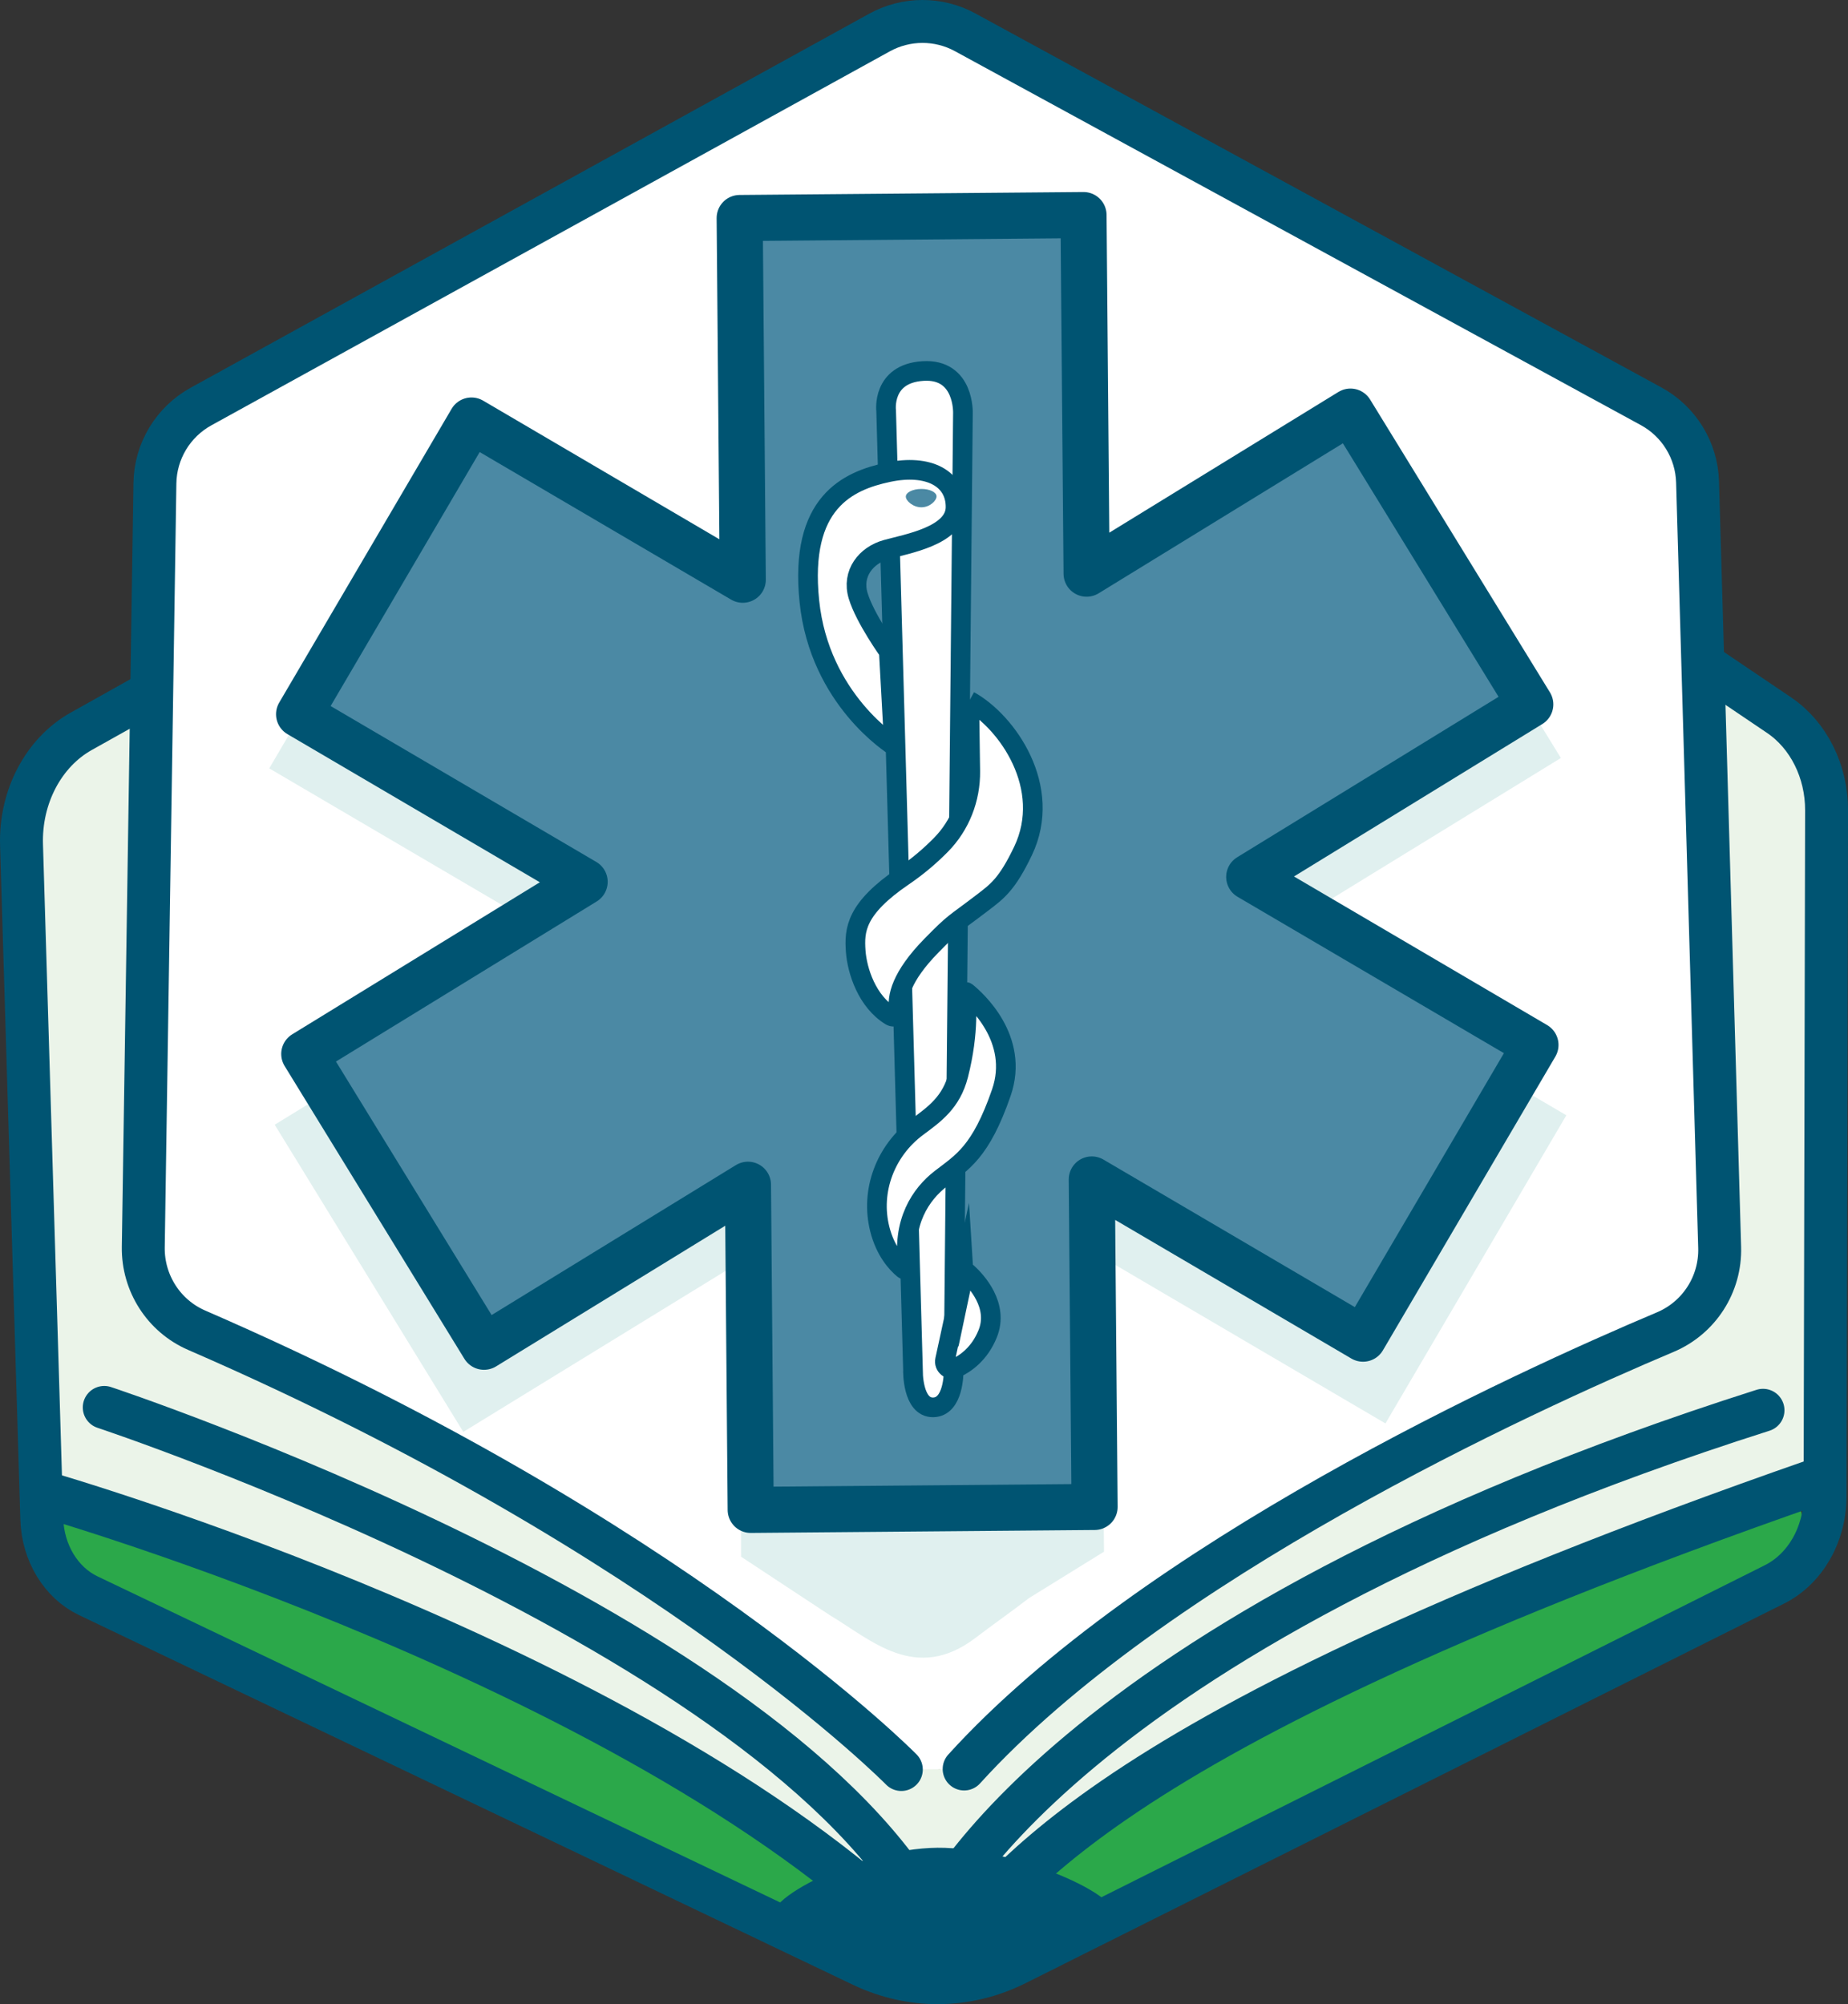
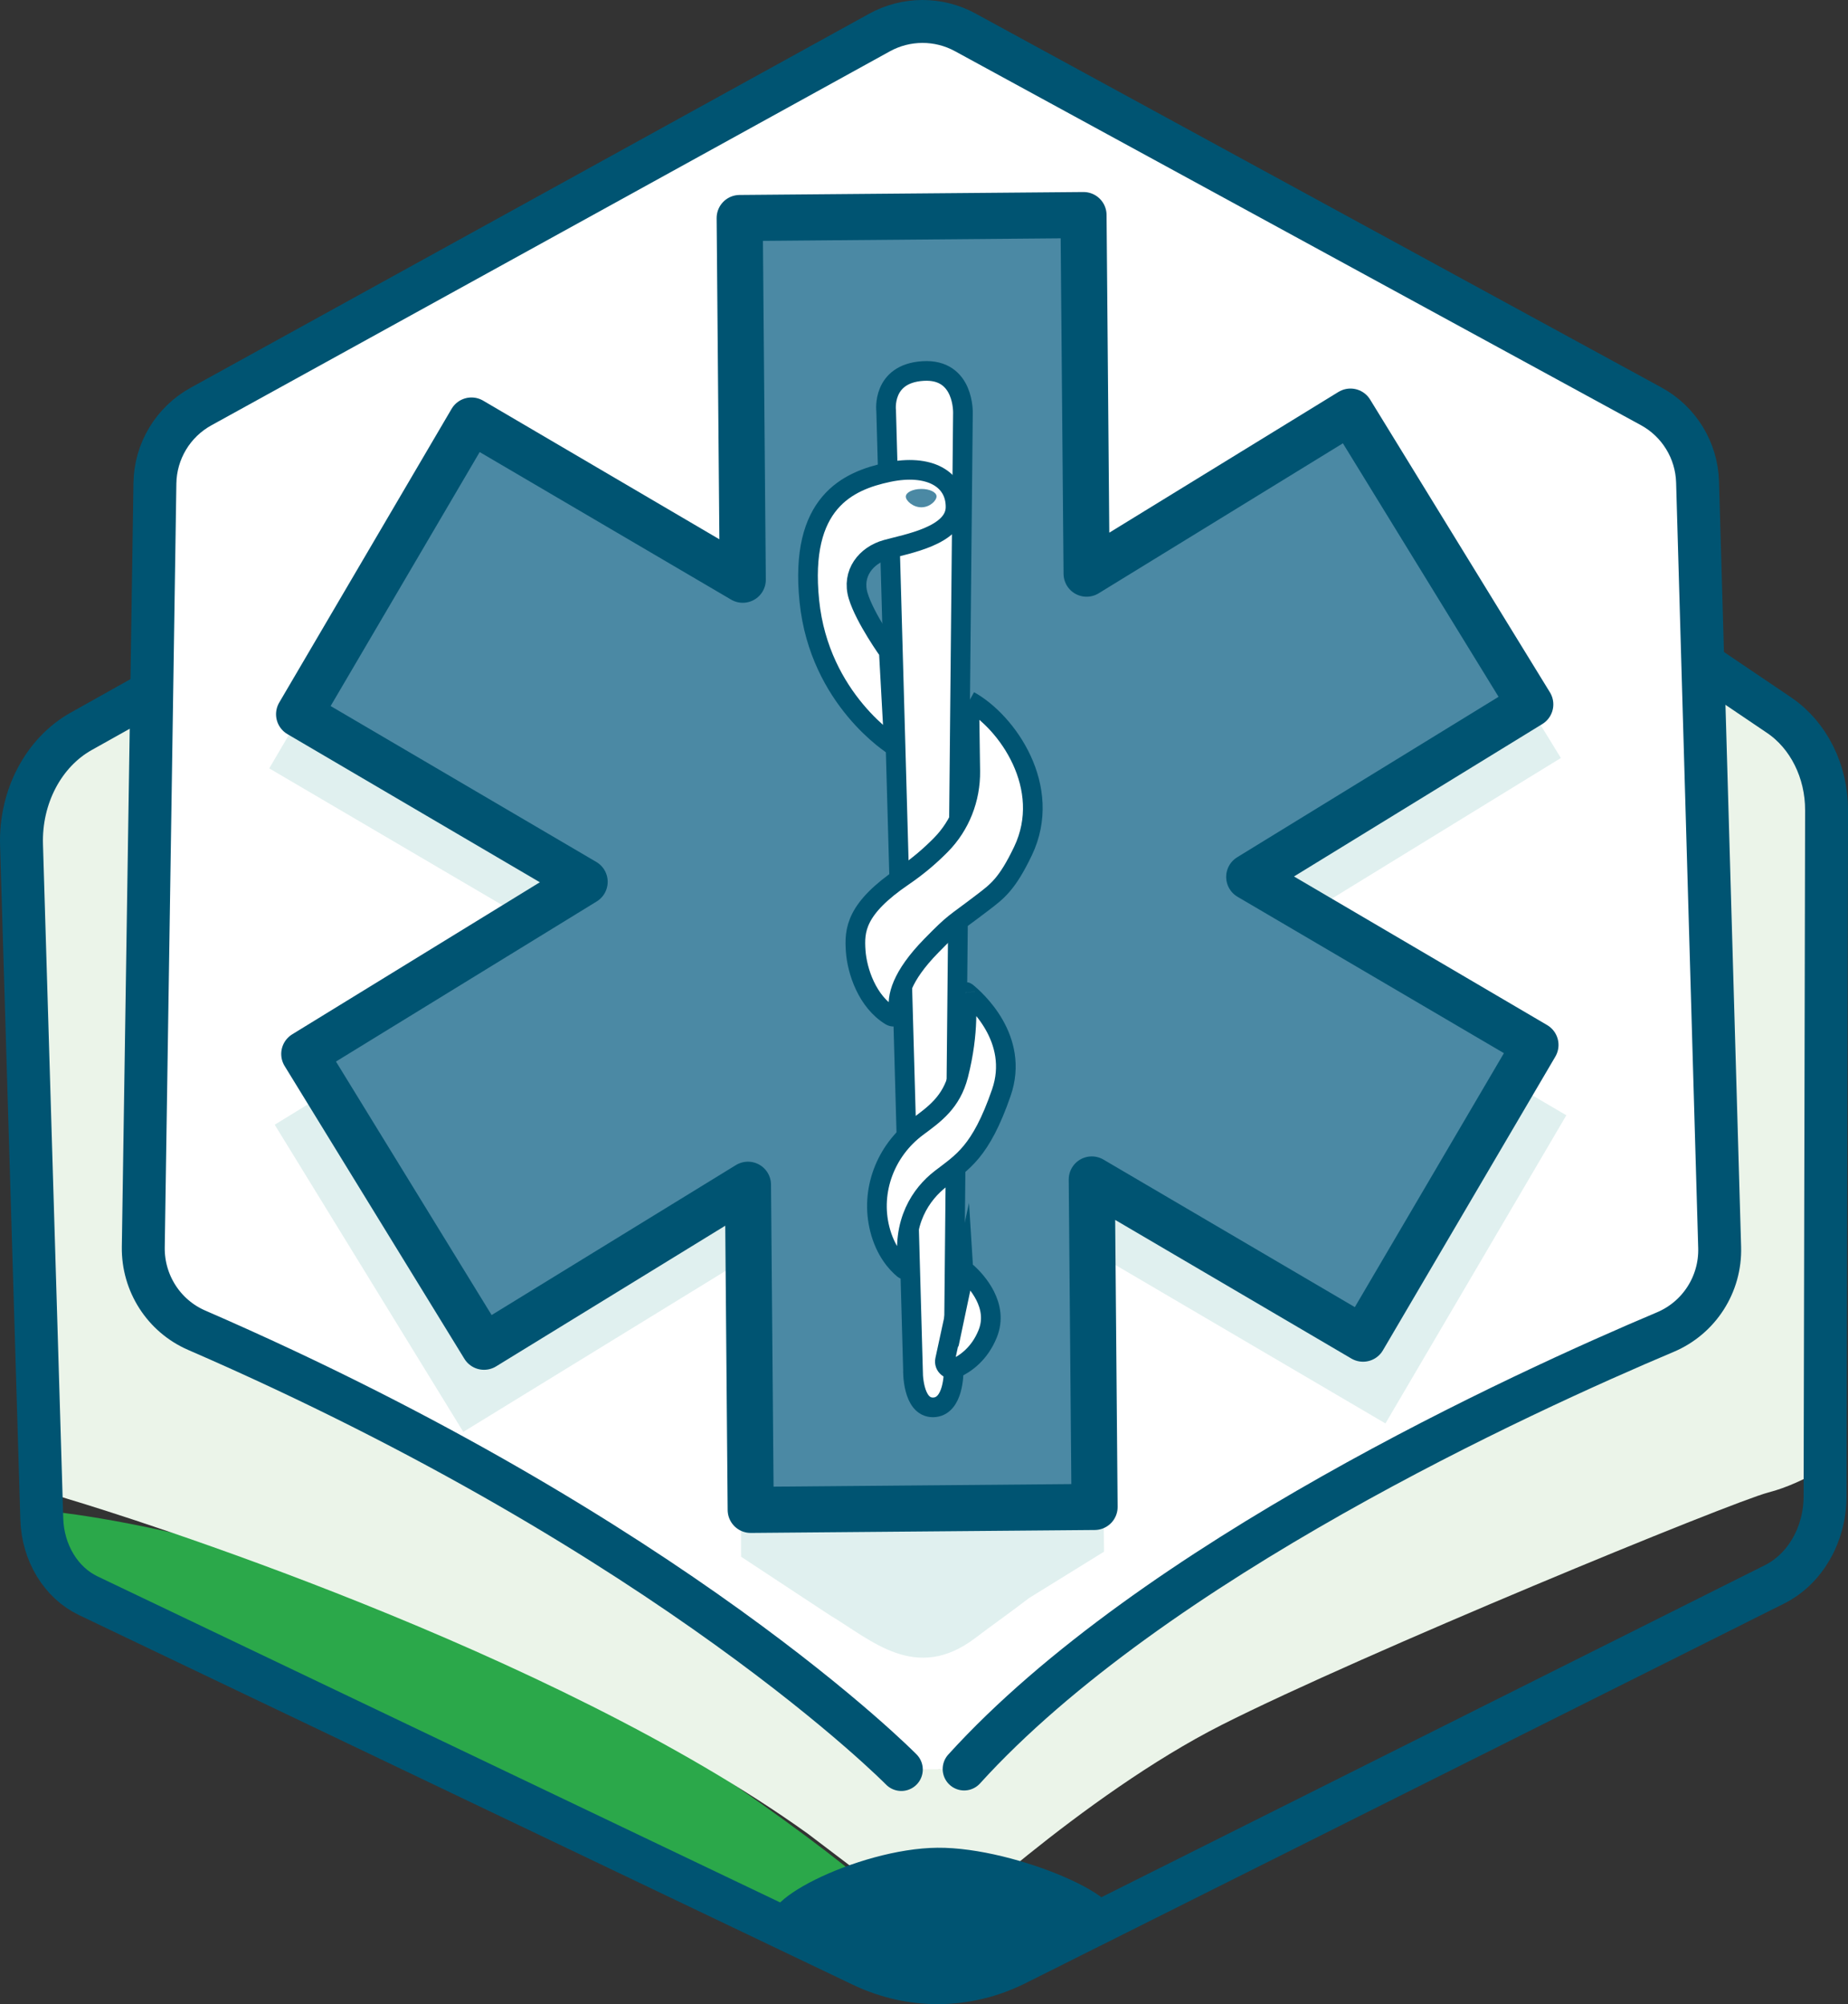
<svg xmlns="http://www.w3.org/2000/svg" id="Layer_2" data-name="Layer 2" viewBox="0 0 395.69 429.1">
  <rect x="0" y="0" width="395.69" height="429.1" fill="#333333" stroke="none" />
  <defs>
    <style>
      .cls-1 {
        fill: #ebf4e9;
      }

      .cls-1, .cls-2, .cls-3, .cls-4, .cls-5 {
        stroke-width: 0px;
      }

      .cls-2 {
        fill: #2ba84a;
      }

      .cls-6, .cls-7, .cls-8, .cls-9, .cls-10, .cls-11 {
        stroke: #005472;
      }

      .cls-6, .cls-7, .cls-9 {
        stroke-width: 9.19px;
      }

      .cls-6, .cls-7, .cls-9, .cls-10, .cls-11 {
        stroke-miterlimit: 10;
      }

      .cls-6, .cls-9 {
        stroke-linecap: round;
      }

      .cls-6, .cls-11 {
        fill: #fff;
      }

      .cls-3 {
        fill: #005472;
      }

      .cls-4, .cls-8 {
        fill: #4b89a4;
      }

      .cls-7, .cls-9, .cls-10 {
        fill: none;
      }

      .cls-8 {
        stroke-linejoin: round;
      }

      .cls-8, .cls-10 {
        stroke-width: 9.87px;
      }

      .cls-11 {
        stroke-width: 4.21px;
      }

      .cls-5 {
        fill: #e0f0ef;
      }
    </style>
  </defs>
  <g id="Layer_1-2" data-name="Layer 1">
    <g>
-       <path class="cls-2" d="M385.24,322.45s7.27,14.7-20.75,27.23c-28.02,12.53-157.99,76.56-157.99,76.56,0,0-28.29,5.49,40.99-45.64,69.28-51.13,137.74-58.16,137.74-58.16Z" />
      <path class="cls-2" d="M9.64,323.49s-7.1,14.28,21.53,25.93c28.62,11.65,161.51,71.36,161.51,71.36,0,0,28.77,4.86-42.38-43.36-71.15-48.21-140.66-53.93-140.66-53.93Z" />
      <path class="cls-1" d="M29.72,153.55s-24.45,8.53-25.11,27.35c-.66,18.82,2.04,132.73,2.04,132.73,0,0-4.12,3.74,7.96,7.34,12.08,3.6,103.24,32.18,158.3,71.61l27.9,21.17s31.03-29.37,60.83-44.45c29.8-15.07,109.03-47.67,117-49.74,7.96-2.06,15.61-7.54,15.61-7.54l-.96-112s-.9-37.23-12.34-46.91c-23.28-19.69-13.84,17.78-13.84,17.78l-1.61,112.02-96.3,46.67-68.16,49.23-28.7-20.43L30.76,275.8l-1.05-122.25Z" />
      <path class="cls-7" d="M37.44,145.36l-20.04,11.22c-8.09,4.53-13.1,14.04-12.79,24.32l4.34,144.36c.22,7.21,4.1,13.62,9.95,16.41l165.7,79.15c10.56,5.04,22.47,4.93,32.93-.3l162.42-81.28c6.57-3.29,10.82-10.68,10.83-18.86l.32-146.89c.02-8.35-3.85-16.09-10.16-20.36l-19.76-13.35" />
      <path class="cls-6" d="M192.99,378.88s-48.84-49.77-150.88-94.06c-7.05-3.06-11.54-10.1-11.43-17.78l2.49-163.56c.1-6.86,3.87-13.13,9.88-16.44L188.31,6.97c5.71-3.15,12.64-3.17,18.37-.04l146.85,80.06c5.97,3.25,9.76,9.43,9.95,16.22l4.73,163.88c.23,7.88-4.39,15.08-11.65,18.14-30.22,12.75-109.76,49.06-150.12,93.54" />
-       <path class="cls-10" d="M9.61,319.96s130.25,37.41,189.3,97.98c.86.88,1.77.15,2.8-.52,15.18-9.96,21.24-42.42,187.61-100.36" />
-       <path class="cls-9" d="M22.32,301.35s144.44,47.83,176.95,110.21c0,0,26.07-61.13,178.22-109.6" />
      <path class="cls-5" d="M236.39,332.24l-.68-63.22,60.94,35.76,38.73-65.98-64.3-37.74,63.13-38.76-40.38-65.76-59.28,36.39-.69-80.54-77.23.66.69,81.25-60.94-35.76-38.73,65.98,64.14,37.64-62.97,38.66,40.38,65.77,59.28-36.39.2,63.12,18.99,12.51c8.85,5.27,18.42,14.61,31.23,4.84,3.58-2.73,7.48-5.45,11.45-8.51l16.04-9.92Z" />
      <g>
        <polygon class="cls-8" points="328.77 223.74 291.85 286.63 233.77 252.54 234.37 322.66 160.74 323.29 160.15 253.67 103.64 288.36 65.15 225.67 125.18 188.81 64.04 152.93 100.95 90.04 159.04 124.13 158.38 46.68 232 46.05 232.66 122.83 289.16 88.13 327.66 150.82 267.48 187.76 328.77 223.74" />
        <g>
          <path class="cls-11" d="M195.49,293.39l-5.75-205.43s-1.01-7.98,7.91-8.52c8.92-.55,8.53,9.09,8.53,9.09l-2,205.26s.06,7.51-4.4,7.55c-4.46.04-4.3-7.95-4.3-7.95Z" />
          <path class="cls-11" d="M191.41,159.69s-15.94-9.84-18.11-30.96c-2.18-21.12,8.23-25.79,16.91-27.62s14.45,1.4,14.39,7.51c-.07,6.11-10.5,7.84-14.83,9.05-4.33,1.21-7.47,5.11-6.02,9.91,1.45,4.8,6.56,11.92,6.56,11.92l1.11,20.19Z" />
          <path class="cls-11" d="M207.54,150.04l.21,15.06c.08,5.91-2.16,11.63-6.31,15.83-2.02,2.04-4.6,4.36-8.02,6.69-10.2,6.94-10.52,11.49-10.2,16.02.31,4.3,2.47,10.83,7.5,13.88.88.53,1.95-.27,1.77-1.29-.48-2.63.41-7.08,6.93-13.74,5.17-5.28,4.66-4.41,10.92-9.2,3.2-2.44,5.3-3.95,8.71-11.09,6.47-13.57-3.37-27.64-11.51-32.15Z" />
-           <path class="cls-11" d="M206.68,212.57c-.02-.14.14-.22.24-.14,1.84,1.48,11.5,9.94,7.48,21.54-4.43,12.8-8.38,14.86-12.99,18.43-4.2,3.25-8.36,9.24-6.96,18.77.08.54-.55.9-.97.56-1.47-1.22-3.91-3.84-5.1-8.56-2.07-8.19,1.22-16.8,7.99-21.84,3.7-2.75,7.33-5.27,8.84-11.18,2.37-9.26,1.69-15.96,1.47-17.57Z" />
+           <path class="cls-11" d="M206.68,212.57c-.02-.14.14-.22.24-.14,1.84,1.48,11.5,9.94,7.48,21.54-4.43,12.8-8.38,14.86-12.99,18.43-4.2,3.25-8.36,9.24-6.96,18.77.08.54-.55.9-.97.56-1.47-1.22-3.91-3.84-5.1-8.56-2.07-8.19,1.22-16.8,7.99-21.84,3.7-2.75,7.33-5.27,8.84-11.18,2.37-9.26,1.69-15.96,1.47-17.57" />
          <path class="cls-11" d="M206.33,272.83c.08-.38.54-.53.83-.27,1.83,1.68,6.78,6.95,4.32,13.02-1.73,4.28-4.72,6.39-6.93,7.4-1.18.55-2.48-.51-2.2-1.79l3.98-18.37Z" />
          <path class="cls-4" d="M200.53,106.28c0,.9-1.4,2.32-3.21,2.34-1.82.02-3.36-1.39-3.37-2.28,0-.9,1.46-1.63,3.28-1.65s3.3.7,3.3,1.59Z" />
        </g>
      </g>
      <path class="cls-3" d="M237.31,411.23c-13.39,7.22-19.29,13.14-36.35,13.28-17.06.15-20.66-4.2-34.48-12.36-6.87-4.05,17.17-16.37,34.24-16.52,17.06-.15,43.62,11.81,36.6,15.6Z" />
    </g>
  </g>
</svg>